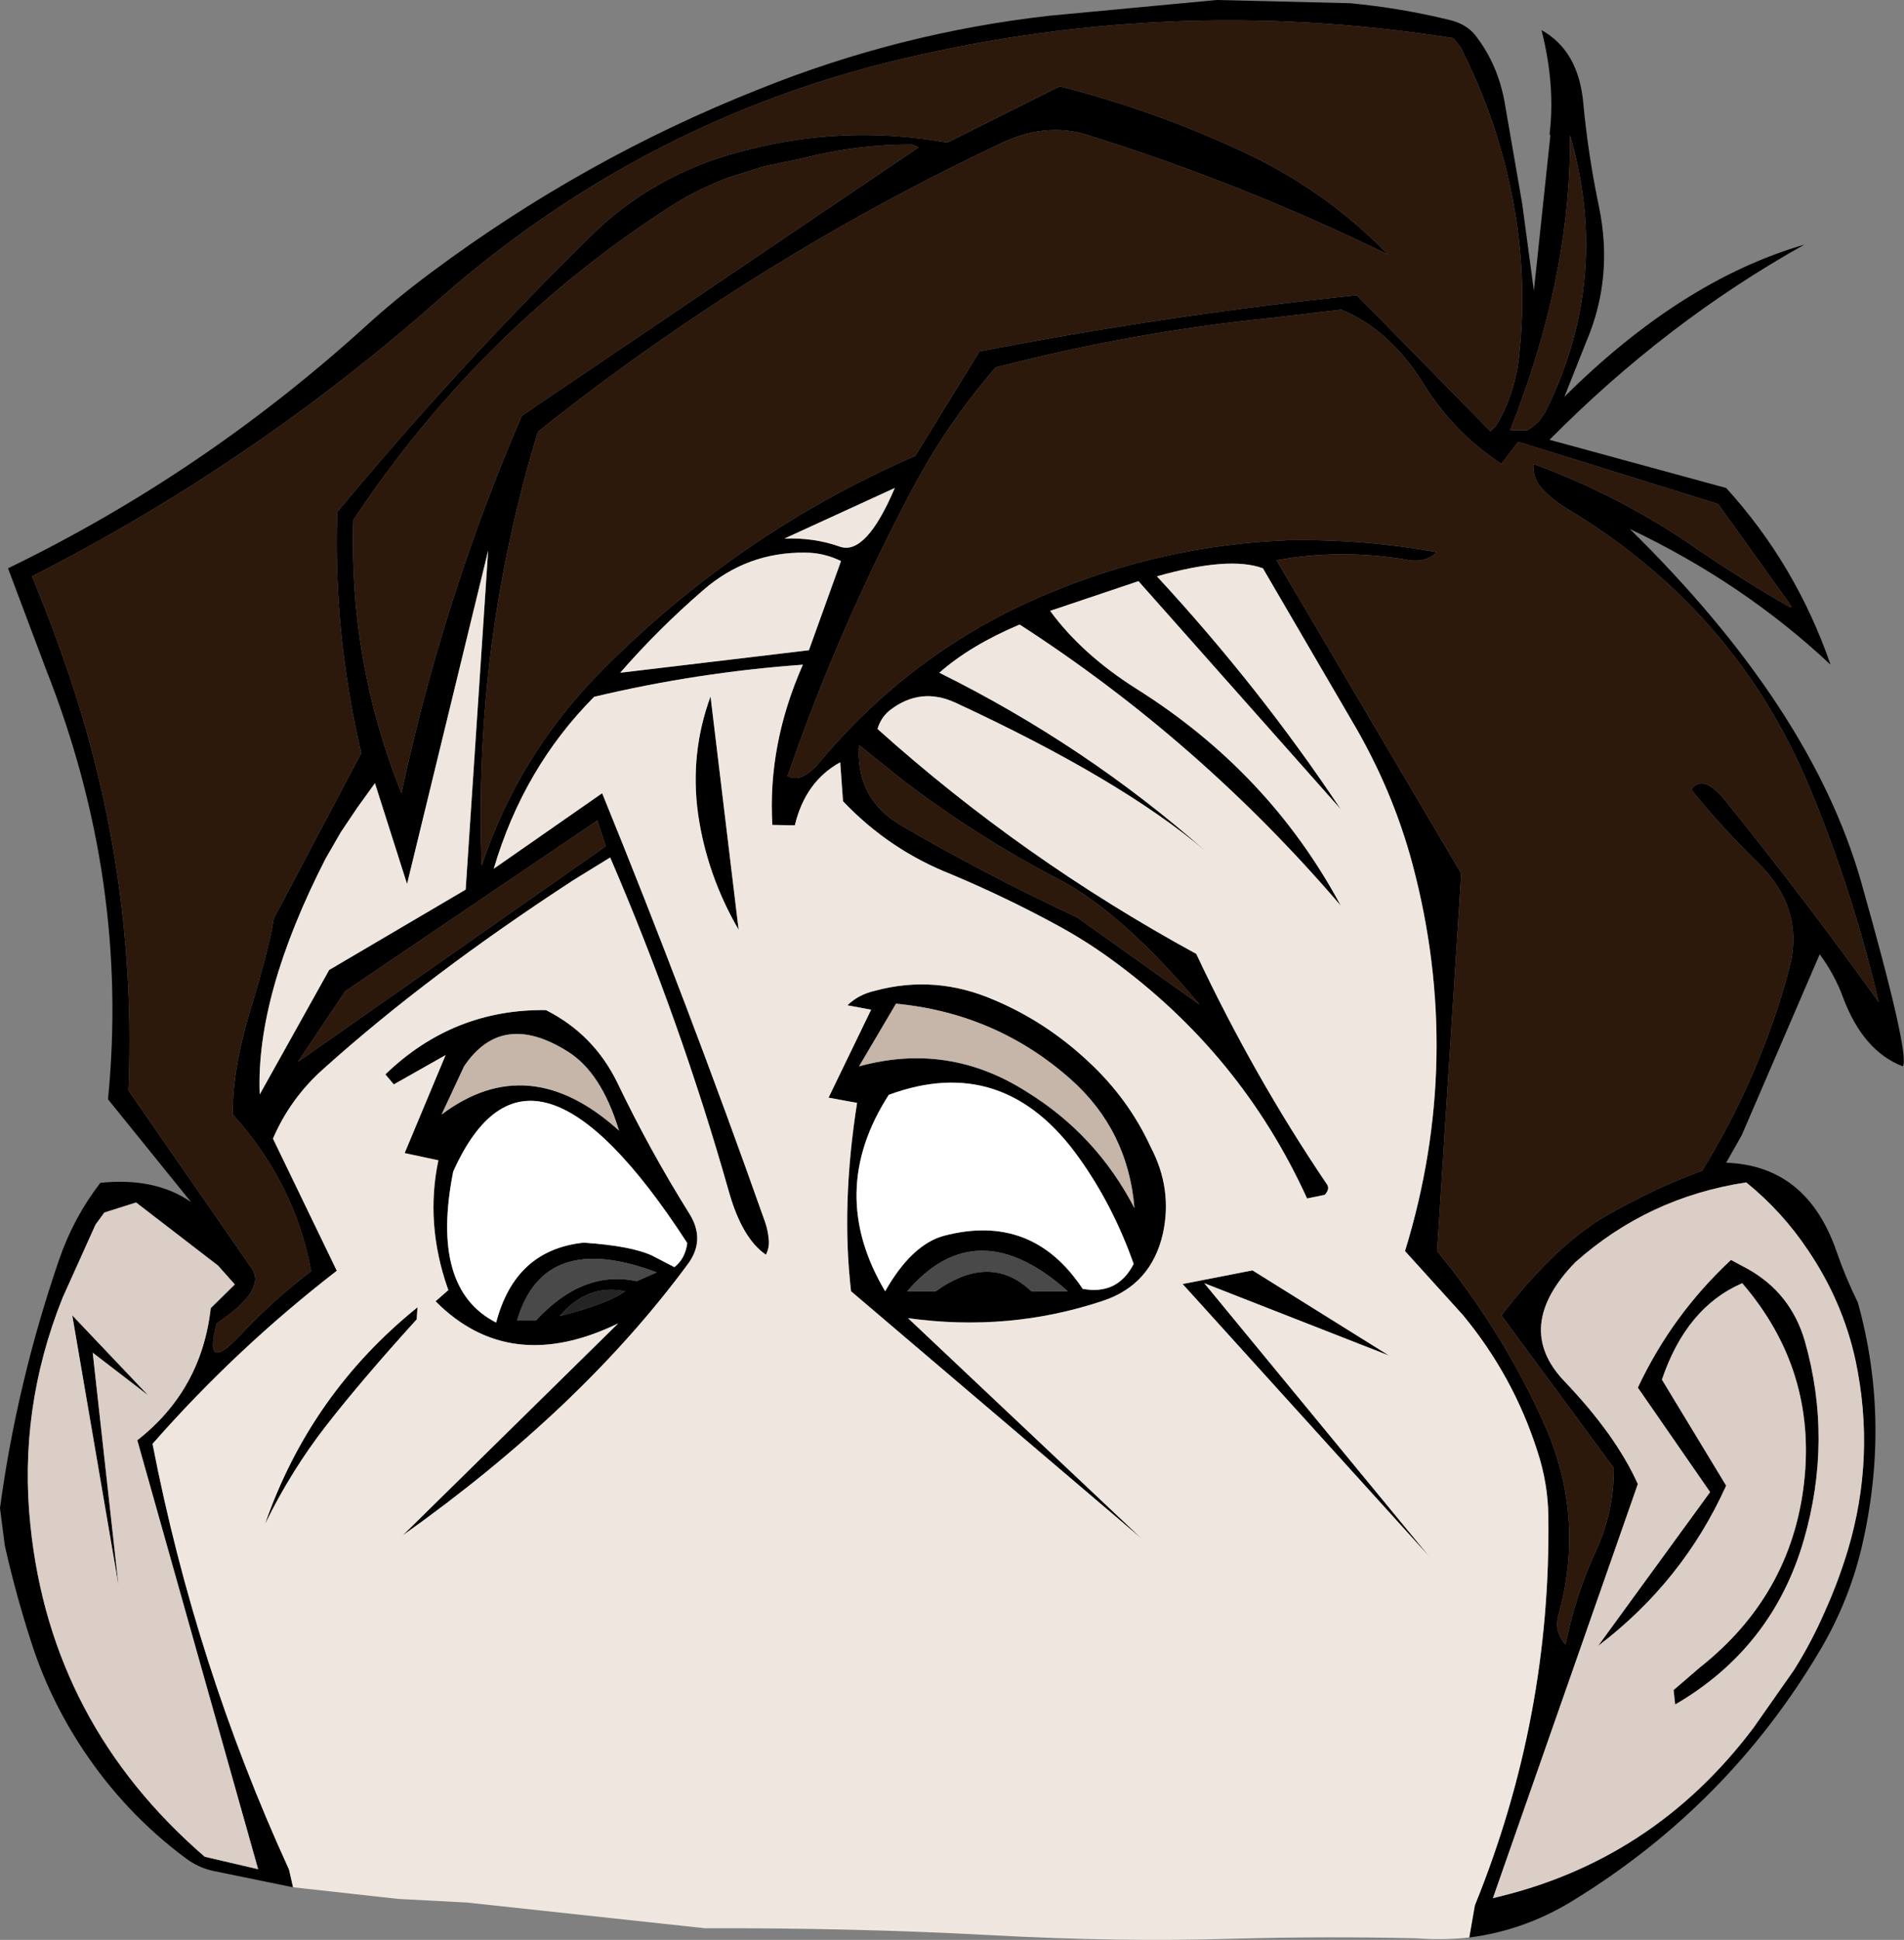
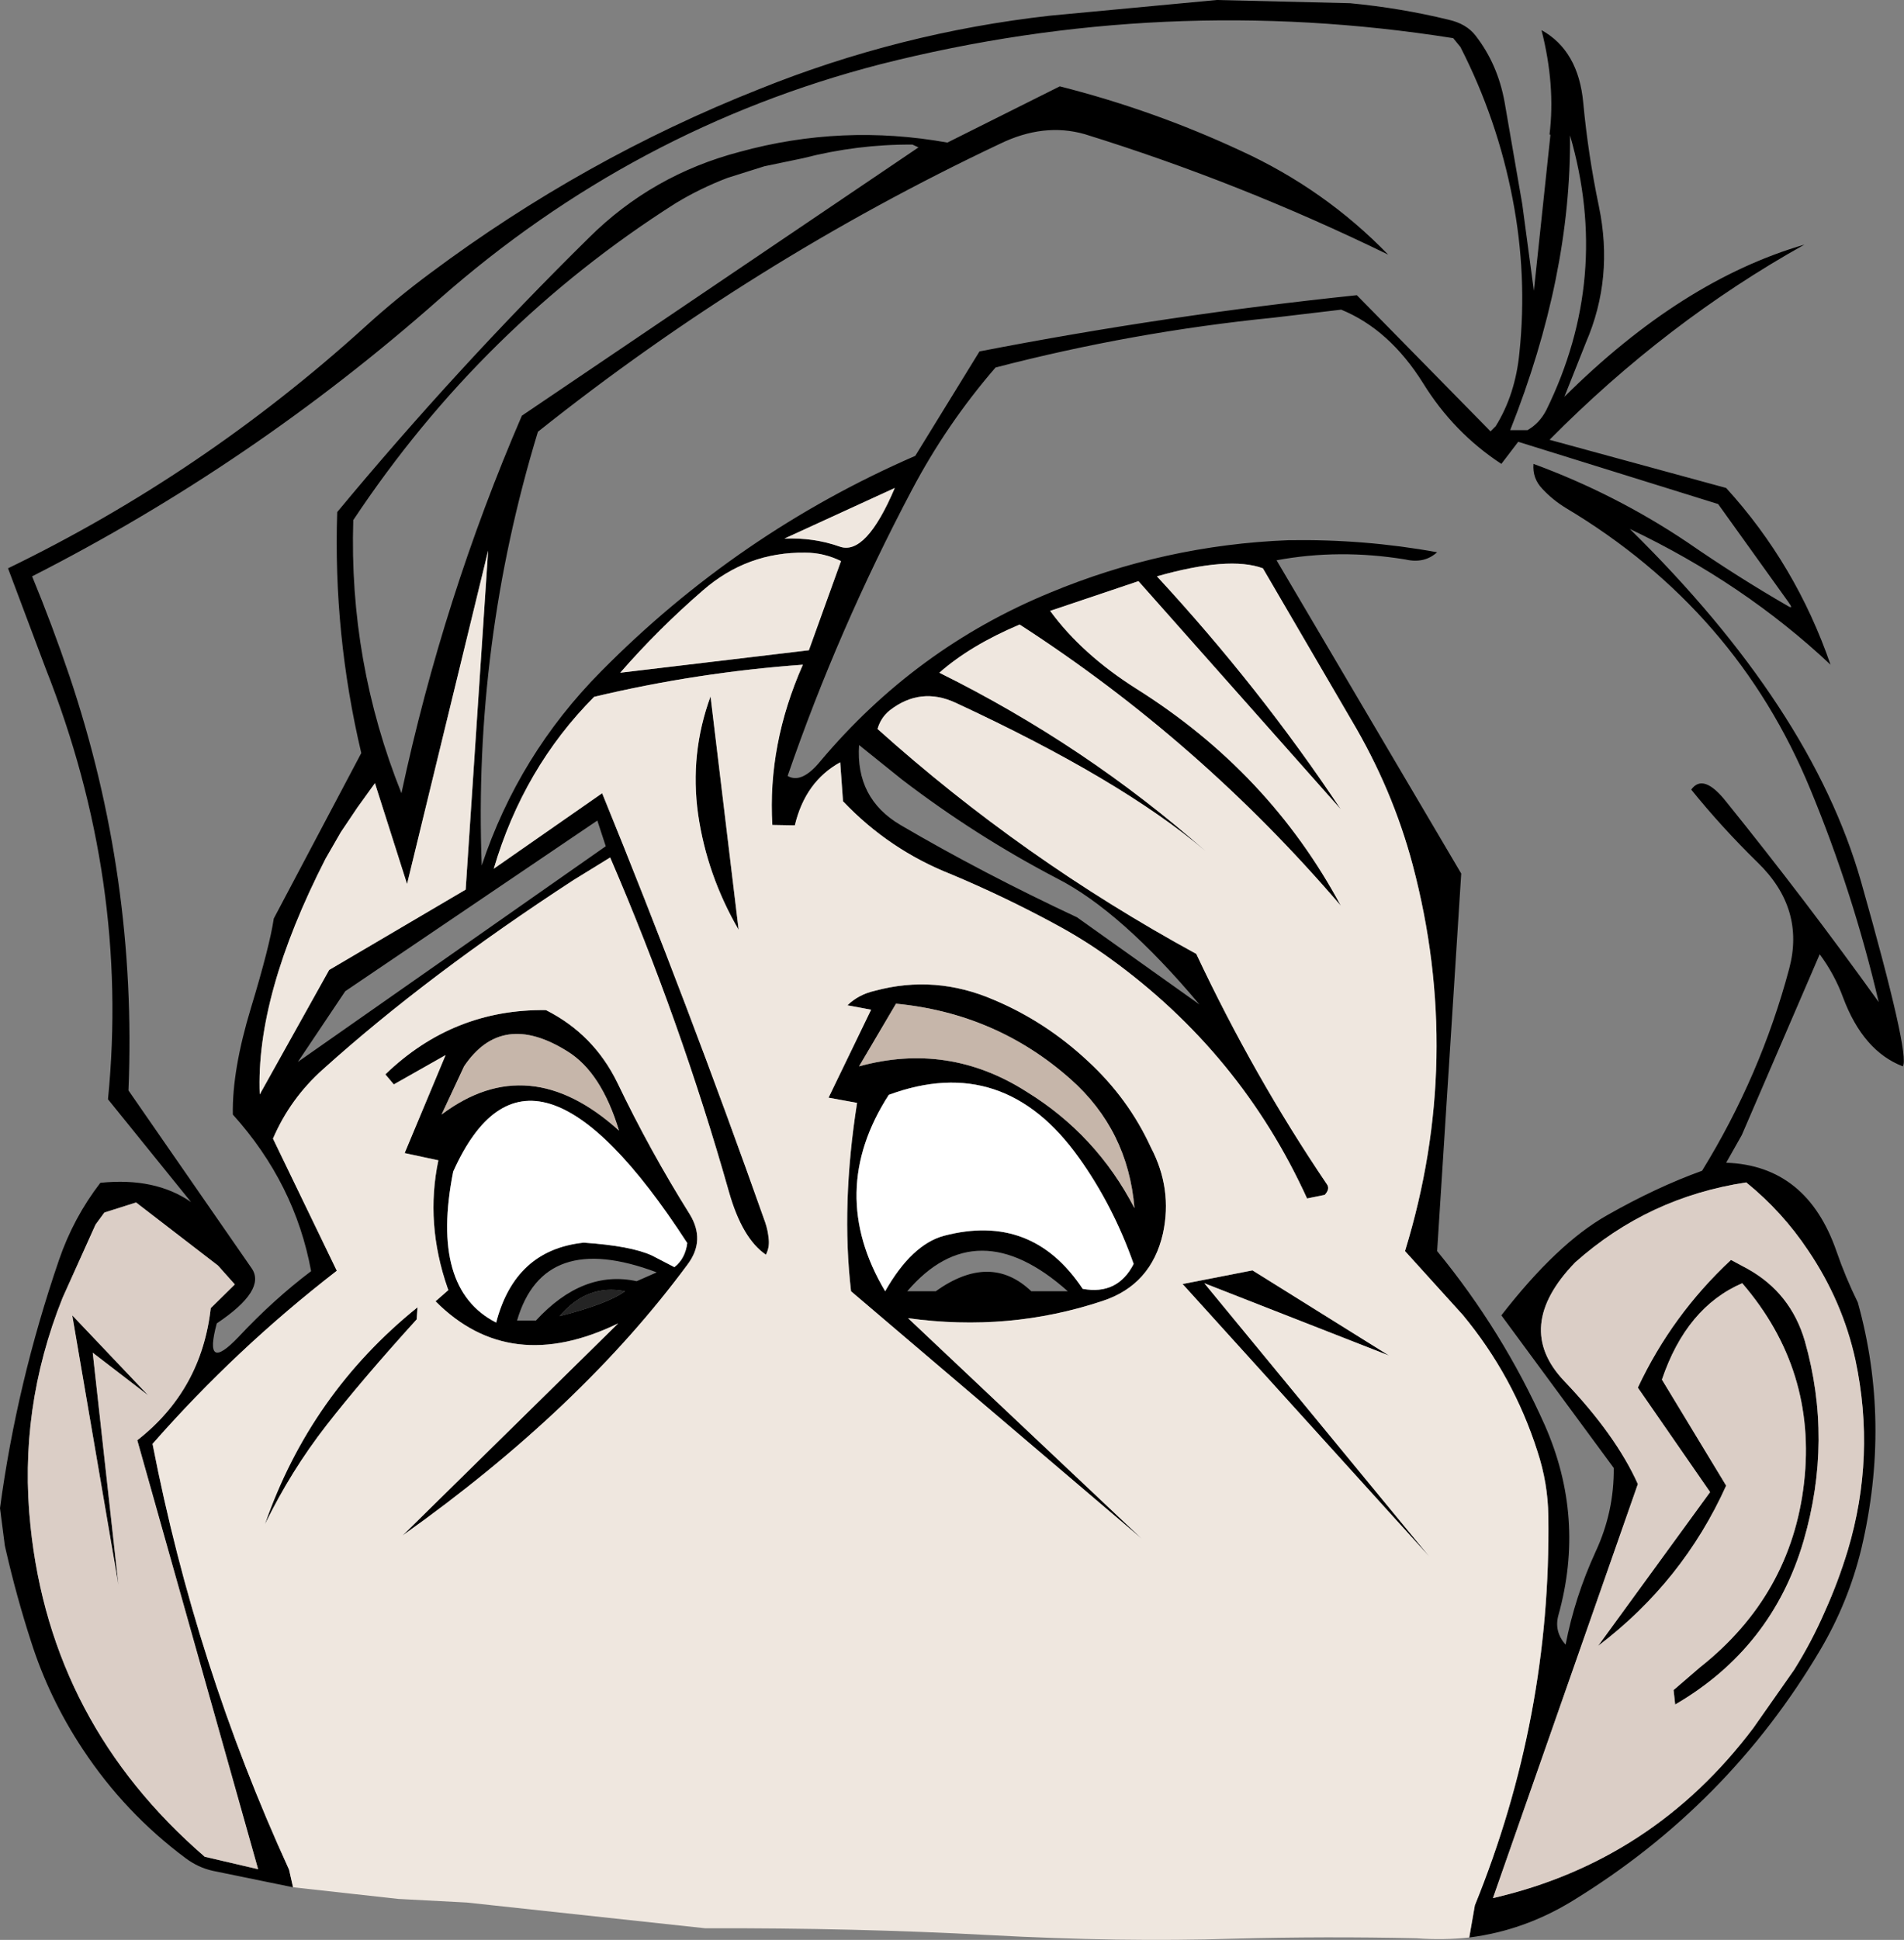
<svg xmlns="http://www.w3.org/2000/svg" height="241.5px" width="237.15px">
  <rect width="100%" height="100%" fill="#808080" stroke="none" />
  <g transform="matrix(1.0, 0.0, 0.0, 1.0, 133.0, 200.75)">
    <path d="M-96.5 34.2 L-106.5 32.15 Q-108.3 31.75 -109.85 30.6 -117.45 24.95 -122.7 17.0 -126.9 10.65 -129.15 3.55 -130.95 -2.0 -132.3 -7.9 L-132.4 -8.35 -133.0 -13.0 Q-130.9 -28.6 -125.65 -43.9 -123.85 -49.15 -120.5 -53.5 -113.65 -54.2 -109.2 -51.1 L-119.55 -63.9 Q-116.85 -91.1 -127.3 -117.5 L-132.0 -130.0 Q-107.75 -141.75 -87.55 -160.05 -83.65 -163.6 -79.4 -166.75 -60.3 -181.0 -38.45 -189.65 -20.95 -196.7 -2.2 -198.8 L18.55 -200.75 35.15 -200.35 Q41.45 -199.75 47.4 -198.3 49.65 -197.8 50.8 -196.3 53.55 -192.75 54.4 -188.05 L56.6 -175.35 58.05 -164.55 60.1 -183.85 60.1 -184.0 60.0 -184.0 Q60.75 -190.15 59.0 -197.0 63.6 -194.45 64.2 -187.95 64.8 -181.5 66.15 -175.05 68.0 -166.15 64.55 -158.15 L61.85 -151.35 Q76.45 -165.85 91.75 -170.3 74.55 -160.7 60.0 -146.0 L82.0 -140.0 Q90.7 -130.45 95.0 -118.0 84.2 -128.15 70.0 -134.9 92.6 -112.7 98.8 -91.0 104.95 -69.3 104.0 -68.0 99.05 -69.9 96.55 -76.6 95.5 -79.45 93.65 -81.95 L83.95 -59.45 82.0 -56.0 Q92.05 -55.65 95.75 -44.95 96.85 -41.75 98.4 -38.6 102.55 -23.7 98.85 -8.0 97.25 -1.35 93.75 4.6 82.3 24.0 62.85 35.9 56.8 39.6 50.0 40.45 L50.7 36.45 Q60.2 13.05 59.85 -12.0 59.8 -16.1 58.5 -20.05 55.5 -29.45 49.2 -37.05 L42.0 -45.0 Q49.35 -68.95 42.95 -93.1 40.45 -102.5 35.3 -111.15 L24.3 -130.0 Q20.1 -131.55 11.1 -129.0 23.95 -115.1 34.0 -100.0 L8.8 -128.4 -2.2 -124.7 Q1.75 -119.3 8.55 -115.0 25.1 -104.6 34.0 -88.0 16.45 -108.5 -6.0 -123.0 -12.15 -120.4 -16.0 -117.0 2.25 -107.95 17.15 -94.8 6.65 -103.7 -13.95 -113.25 -18.35 -115.3 -22.2 -112.3 -23.3 -111.4 -23.7 -110.0 -5.65 -93.8 16.0 -82.0 23.15 -66.8 32.25 -53.35 32.7 -52.75 32.0 -52.0 L29.8 -51.55 Q21.55 -69.65 5.3 -81.4 2.0 -83.8 -1.75 -85.8 -7.95 -89.15 -14.5 -91.9 -22.25 -94.95 -28.0 -101.0 L-28.35 -105.85 Q-32.7 -103.45 -34.0 -98.0 L-36.8 -98.05 Q-37.4 -108.05 -33.0 -118.0 -46.2 -117.05 -59.0 -114.0 -67.8 -105.15 -71.5 -92.6 L-58.0 -102.0 Q-47.3 -75.75 -37.7 -48.6 -37.35 -47.6 -37.25 -46.45 -37.15 -45.45 -37.6 -44.55 -40.55 -46.55 -42.2 -52.35 -48.25 -73.7 -57.0 -94.0 L-61.55 -91.2 Q-79.75 -79.35 -92.75 -67.65 -96.85 -64.0 -99.0 -59.0 L-91.05 -42.55 Q-103.6 -32.85 -114.0 -21.0 -108.65 6.55 -97.0 32.0 L-96.5 34.2 M48.9 -194.9 L48.0 -196.0 Q12.0 -201.7 -23.35 -192.75 -54.1 -184.8 -78.3 -163.5 -101.5 -143.0 -129.0 -129.0 -126.5 -122.95 -124.35 -116.6 -115.9 -91.5 -117.0 -65.0 L-101.65 -42.85 Q-99.8 -40.15 -106.0 -36.0 -107.7 -29.7 -103.3 -34.3 -98.95 -38.95 -94.25 -42.5 -96.25 -53.4 -104.0 -62.0 -104.1 -67.5 -101.75 -75.25 -99.4 -83.0 -98.9 -86.4 L-88.0 -107.0 Q-91.5 -121.8 -91.0 -137.0 -76.1 -154.95 -59.65 -171.15 -51.75 -179.0 -40.85 -181.85 -28.1 -185.35 -15.0 -183.0 L-1.0 -190.0 Q10.65 -187.05 21.5 -182.0 32.0 -177.2 39.9 -169.05 21.45 -178.05 2.1 -184.05 -3.0 -185.5 -8.45 -182.85 -39.25 -168.3 -66.0 -147.0 -74.05 -120.6 -73.0 -93.0 -68.4 -106.8 -58.15 -117.15 -41.1 -134.4 -19.0 -144.0 L-11.0 -157.0 Q12.45 -161.55 36.0 -164.0 L52.65 -147.05 53.3 -147.7 Q55.75 -151.65 56.25 -156.85 57.25 -166.45 55.4 -176.0 53.5 -185.9 48.9 -194.9 M89.75 -125.8 L81.0 -138.0 56.1 -145.75 54.0 -143.0 Q48.05 -146.9 44.25 -153.05 40.05 -159.75 34.05 -162.2 L25.6 -161.2 Q8.15 -159.45 -9.0 -155.0 -15.1 -147.95 -19.45 -139.7 -28.65 -122.3 -34.9 -104.15 -33.15 -103.15 -30.85 -105.95 -19.0 -120.05 -2.25 -126.95 12.05 -132.9 27.5 -133.5 36.95 -133.65 46.0 -132.0 44.4 -130.55 42.05 -131.1 33.8 -132.45 26.0 -131.0 L49.0 -92.0 46.0 -45.0 Q54.2 -35.0 59.4 -23.35 64.5 -11.8 61.1 0.35 60.55 2.35 62.0 4.0 63.15 -1.95 65.75 -7.6 68.05 -12.55 68.0 -18.0 L54.0 -37.0 Q60.95 -45.95 67.15 -49.45 73.3 -52.95 79.0 -55.0 86.3 -66.85 89.85 -80.15 91.85 -87.65 85.9 -93.4 81.45 -97.75 77.65 -102.45 79.15 -104.55 82.0 -100.95 91.85 -88.75 101.0 -76.0 97.8 -89.65 92.5 -102.45 83.3 -124.8 62.05 -137.5 60.4 -138.5 59.1 -139.9 57.85 -141.2 58.0 -143.0 68.2 -139.25 77.15 -133.25 83.45 -128.9 89.7 -125.3 90.45 -124.85 89.75 -125.8 M62.55 -183.9 Q62.7 -166.35 55.1 -147.2 L57.25 -147.2 Q58.75 -148.05 59.6 -149.7 67.7 -166.2 62.55 -183.9 M1.15 -86.55 L16.4 -75.7 Q6.6 -87.35 -1.35 -91.4 -11.5 -96.7 -20.65 -103.7 L-26.0 -108.0 Q-26.45 -101.35 -20.85 -98.05 -10.7 -92.1 1.15 -86.55 M10.35 -57.9 Q13.05 -52.75 11.85 -47.2 10.4 -40.8 4.35 -38.8 -7.35 -34.9 -19.9 -36.65 L9.2 -9.2 -27.0 -40.0 Q-28.25 -50.75 -26.25 -63.45 L-29.8 -64.1 -24.5 -75.05 -27.45 -75.6 Q-26.05 -76.95 -24.05 -77.4 -16.5 -79.45 -9.15 -76.25 -2.75 -73.55 2.5 -68.65 7.55 -64.0 10.35 -57.9 M8.3 -50.35 Q7.5 -60.05 0.35 -66.4 -8.9 -74.6 -21.4 -75.8 L-26.0 -68.0 Q-14.9 -71.05 -5.15 -64.85 3.55 -59.5 8.3 -50.35 M1.85 -40.3 Q6.2 -39.5 8.2 -43.4 5.65 -50.65 1.4 -56.6 -7.95 -69.75 -22.3 -64.45 -30.1 -52.35 -22.75 -40.0 -19.45 -45.8 -15.45 -46.9 -4.45 -49.8 1.85 -40.3 M40.0 -32.0 L17.0 -41.0 45.0 -7.0 14.3 -40.9 23.0 -42.6 40.0 -32.0 M61.85 -28.8 Q68.25 -22.1 71.0 -16.0 L52.95 35.55 Q72.9 30.95 85.4 14.35 L90.45 7.15 Q92.65 3.65 94.3 -0.15 95.95 -3.8 97.15 -7.75 100.65 -19.45 98.1 -31.45 96.5 -38.75 92.2 -45.1 89.0 -49.9 84.5 -53.55 72.3 -51.7 63.2 -43.6 55.4 -35.55 61.85 -28.8 M71.0 -28.0 Q75.25 -37.05 82.6 -43.9 L84.65 -42.8 Q90.05 -39.8 91.8 -33.8 95.3 -21.5 91.65 -8.95 87.75 4.4 75.65 11.45 L75.45 9.65 78.7 6.85 Q90.1 -2.15 91.7 -16.15 93.3 -30.2 84.0 -41.0 77.05 -38.0 74.0 -29.0 L82.0 -15.8 Q76.6 -3.85 66.05 4.15 L80.0 -15.0 71.0 -28.0 M-18.6 -182.4 L-19.35 -182.75 Q-26.2 -182.8 -33.0 -181.05 L-37.8 -180.05 -42.4 -178.6 Q-45.8 -177.3 -48.85 -175.45 -72.95 -160.15 -89.0 -136.0 -89.55 -118.35 -83.0 -102.0 -77.8 -126.3 -68.0 -149.0 L-18.6 -182.4 M-45.45 -127.25 Q-51.0 -122.45 -55.75 -117.0 L-32.25 -119.8 -28.25 -130.9 Q-30.4 -131.95 -32.7 -131.95 -39.95 -132.05 -45.45 -127.25 M-44.5 -114.05 L-41.0 -85.0 Q-44.95 -91.8 -46.05 -99.4 -47.1 -106.95 -44.5 -114.05 M-86.3 -103.25 L-88.5 -100.2 -90.55 -97.15 -92.45 -93.85 Q-101.15 -76.85 -100.65 -64.5 L-92.0 -80.0 -75.0 -90.0 -72.2 -132.2 -82.3 -90.7 -86.3 -103.25 M-28.4 -132.7 Q-25.15 -131.55 -21.55 -140.0 L-35.3 -133.7 Q-31.65 -133.85 -28.4 -132.7 M-116.05 -51.05 L-120.0 -49.8 -121.1 -48.3 -125.2 -39.2 Q-130.75 -25.35 -129.2 -10.75 -126.65 13.85 -107.5 30.4 L-100.85 31.95 -115.9 -21.45 Q-107.9 -27.7 -106.75 -37.9 L-103.75 -40.85 -105.85 -43.2 -116.05 -51.05 M-85.0 -67.0 Q-76.55 -75.15 -65.0 -75.0 -59.05 -72.0 -56.1 -65.95 -52.05 -57.5 -47.1 -49.6 -45.1 -46.35 -47.35 -43.35 -60.6 -25.4 -82.85 -9.6 L-56.0 -36.0 Q-69.5 -29.45 -78.75 -38.75 L-77.15 -40.15 -77.25 -40.4 Q-80.05 -48.45 -78.4 -56.3 L-82.6 -57.2 -77.5 -69.4 -83.95 -65.75 -85.0 -67.0 M-90.0 -77.35 L-95.9 -68.55 -57.55 -95.4 -58.6 -98.6 -90.0 -77.35 M-121.45 -32.35 L-118.25 -3.45 -124.0 -37.0 -114.55 -27.05 -121.45 -32.35 M-100.0 -11.0 Q-94.35 -27.25 -81.0 -38.0 L-81.1 -36.5 Q-87.95 -28.95 -92.35 -23.3 -96.75 -17.65 -100.0 -11.0 M-62.3 -69.85 Q-70.5 -75.0 -75.2 -68.0 L-78.0 -62.0 Q-67.15 -70.15 -55.9 -60.0 -58.1 -67.25 -62.3 -69.85 M-51.8 -44.45 L-49.0 -43.0 Q-47.65 -44.05 -47.4 -46.0 -67.0 -76.2 -76.55 -54.9 -79.45 -40.3 -71.2 -36.1 -68.85 -45.15 -60.3 -46.05 -54.4 -45.65 -51.8 -44.45 M-53.7 -41.25 L-51.2 -42.35 Q-65.3 -47.65 -68.6 -36.35 L-66.25 -36.35 Q-60.4 -42.7 -53.7 -41.25 M-55.15 -40.0 Q-59.85 -40.95 -63.3 -36.9 -57.25 -38.45 -55.15 -40.0 M-20.0 -40.0 L-16.45 -40.0 Q-9.65 -44.85 -4.55 -40.0 L0.0 -40.0 Q-11.35 -50.1 -20.0 -40.0" fill="#000000" fill-rule="evenodd" stroke="none" />
-     <path d="M60.0 -184.0 L60.1 -184.0 60.1 -183.85 60.0 -184.0 M89.75 -125.8 Q90.45 -124.85 89.7 -125.3 83.45 -128.9 77.15 -133.25 68.2 -139.25 58.0 -143.0 57.85 -141.2 59.1 -139.9 60.4 -138.5 62.05 -137.5 83.3 -124.8 92.5 -102.45 97.8 -89.65 101.0 -76.0 91.85 -88.75 82.0 -100.95 79.15 -104.55 77.65 -102.45 81.45 -97.75 85.9 -93.4 91.85 -87.65 89.85 -80.15 86.3 -66.85 79.0 -55.0 73.3 -52.95 67.15 -49.45 60.95 -45.95 54.0 -37.0 L68.0 -18.0 Q68.05 -12.55 65.75 -7.6 63.15 -1.95 62.0 4.0 60.55 2.35 61.1 0.35 64.5 -11.8 59.4 -23.35 54.2 -35.0 46.0 -45.0 L49.0 -92.0 26.0 -131.0 Q33.8 -132.45 42.05 -131.1 44.4 -130.55 46.0 -132.0 36.95 -133.65 27.5 -133.5 12.05 -132.9 -2.25 -126.95 -19.0 -120.05 -30.85 -105.95 -33.15 -103.15 -34.9 -104.15 -28.65 -122.3 -19.45 -139.7 -15.1 -147.95 -9.0 -155.0 8.15 -159.45 25.6 -161.2 L34.05 -162.2 Q40.05 -159.75 44.25 -153.05 48.05 -146.9 54.0 -143.0 L56.1 -145.75 81.0 -138.0 89.75 -125.8 M48.9 -194.9 Q53.5 -185.9 55.4 -176.0 57.25 -166.45 56.25 -156.85 55.75 -151.65 53.3 -147.7 L52.65 -147.05 36.0 -164.0 Q12.45 -161.55 -11.0 -157.0 L-19.0 -144.0 Q-41.1 -134.4 -58.15 -117.15 -68.4 -106.8 -73.0 -93.0 -74.05 -120.6 -66.0 -147.0 -39.25 -168.3 -8.45 -182.85 -3.0 -185.5 2.1 -184.05 21.45 -178.05 39.9 -169.05 32.0 -177.2 21.5 -182.0 10.65 -187.05 -1.0 -190.0 L-15.0 -183.0 Q-28.1 -185.35 -40.85 -181.85 -51.75 -179.0 -59.65 -171.15 -76.1 -154.95 -91.0 -137.0 -91.5 -121.8 -88.0 -107.0 L-98.9 -86.4 Q-99.4 -83.0 -101.75 -75.25 -104.1 -67.5 -104.0 -62.0 -96.25 -53.4 -94.25 -42.5 -98.95 -38.95 -103.3 -34.3 -107.7 -29.7 -106.0 -36.0 -99.8 -40.15 -101.65 -42.85 L-117.0 -65.0 Q-115.9 -91.5 -124.35 -116.6 -126.5 -122.95 -129.0 -129.0 -101.5 -143.0 -78.3 -163.5 -54.1 -184.8 -23.35 -192.75 12.0 -201.7 48.0 -196.0 L48.9 -194.9 M62.55 -183.9 Q67.7 -166.2 59.6 -149.7 58.75 -148.05 57.25 -147.2 L55.1 -147.2 Q62.7 -166.35 62.55 -183.9 M1.15 -86.55 Q-10.7 -92.1 -20.85 -98.05 -26.45 -101.35 -26.0 -108.0 L-20.65 -103.7 Q-11.5 -96.7 -1.35 -91.4 6.6 -87.35 16.4 -75.7 L1.15 -86.55 M-18.6 -182.4 L-68.0 -149.0 Q-77.8 -126.3 -83.0 -102.0 -89.55 -118.35 -89.0 -136.0 -72.95 -160.15 -48.85 -175.45 -45.8 -177.3 -42.4 -178.6 L-37.8 -180.05 -33.0 -181.05 Q-26.2 -182.8 -19.35 -182.75 L-18.6 -182.4 M-90.0 -77.35 L-58.6 -98.6 -57.55 -95.4 -95.9 -68.55 -90.0 -77.35" fill="#2d180c" fill-rule="evenodd" stroke="none" />
    <path d="M-96.5 34.2 L-97.0 32.0 Q-108.65 6.55 -114.0 -21.0 -103.6 -32.85 -91.05 -42.55 L-99.0 -59.0 Q-96.85 -64.0 -92.75 -67.65 -79.75 -79.35 -61.55 -91.2 L-57.0 -94.0 Q-48.25 -73.7 -42.2 -52.35 -40.55 -46.55 -37.6 -44.55 -37.15 -45.45 -37.25 -46.45 -37.35 -47.6 -37.7 -48.6 -47.3 -75.75 -58.0 -102.0 L-71.5 -92.6 Q-67.8 -105.15 -59.0 -114.0 -46.2 -117.05 -33.0 -118.0 -37.4 -108.05 -36.8 -98.05 L-34.0 -98.0 Q-32.7 -103.45 -28.35 -105.85 L-28.0 -101.0 Q-22.25 -94.95 -14.5 -91.9 -7.95 -89.15 -1.75 -85.8 2.0 -83.8 5.3 -81.4 21.55 -69.65 29.8 -51.55 L32.0 -52.0 Q32.7 -52.75 32.25 -53.35 23.15 -66.8 16.0 -82.0 -5.65 -93.8 -23.7 -110.0 -23.3 -111.4 -22.2 -112.3 -18.35 -115.3 -13.95 -113.25 6.65 -103.7 17.15 -94.8 2.25 -107.95 -16.0 -117.0 -12.15 -120.4 -6.0 -123.0 16.45 -108.5 34.0 -88.0 25.1 -104.6 8.55 -115.0 1.75 -119.3 -2.2 -124.7 L8.8 -128.4 34.0 -100.0 Q23.95 -115.1 11.1 -129.0 20.1 -131.55 24.3 -130.0 L35.3 -111.15 Q40.45 -102.5 42.95 -93.1 49.35 -68.95 42.0 -45.0 L49.2 -37.05 Q55.5 -29.45 58.5 -20.05 59.8 -16.1 59.85 -12.0 60.2 13.05 50.7 36.45 L50.0 40.45 Q46.8 40.8 43.4 40.55 32.1 40.3 20.65 40.6 6.65 41.05 -9.85 40.15 -26.35 39.25 -45.2 39.3 L-74.85 36.1 -83.4 35.65 -96.5 34.2 M10.35 -57.9 Q7.55 -64.0 2.5 -68.65 -2.75 -73.55 -9.15 -76.25 -16.5 -79.45 -24.05 -77.4 -26.05 -76.95 -27.45 -75.6 L-24.5 -75.05 -29.8 -64.1 -26.25 -63.45 Q-28.25 -50.75 -27.0 -40.0 L9.2 -9.2 -19.9 -36.65 Q-7.35 -34.9 4.35 -38.8 10.4 -40.8 11.85 -47.2 13.05 -52.75 10.35 -57.9 M40.0 -32.0 L23.0 -42.6 14.3 -40.9 45.0 -7.0 17.0 -41.0 40.0 -32.0 M-45.45 -127.25 Q-39.95 -132.05 -32.7 -131.95 -30.4 -131.95 -28.25 -130.9 L-32.25 -119.8 -55.75 -117.0 Q-51.0 -122.45 -45.45 -127.25 M-44.5 -114.05 Q-47.1 -106.95 -46.05 -99.4 -44.95 -91.8 -41.0 -85.0 L-44.5 -114.05 M-28.4 -132.7 Q-31.65 -133.85 -35.3 -133.7 L-21.55 -140.0 Q-25.15 -131.55 -28.4 -132.7 M-86.3 -103.25 L-82.3 -90.7 -72.2 -132.2 -75.0 -90.0 -92.0 -80.0 -100.65 -64.5 Q-101.15 -76.85 -92.45 -93.85 L-90.55 -97.15 -88.5 -100.2 -86.3 -103.25 M-85.0 -67.0 L-83.95 -65.75 -77.5 -69.4 -82.6 -57.2 -78.4 -56.3 Q-80.05 -48.45 -77.25 -40.4 L-77.15 -40.15 -78.75 -38.75 Q-69.5 -29.45 -56.0 -36.0 L-82.85 -9.6 Q-60.6 -25.4 -47.35 -43.35 -45.1 -46.35 -47.1 -49.6 -52.05 -57.5 -56.1 -65.95 -59.05 -72.0 -65.0 -75.0 -76.55 -75.15 -85.0 -67.0 M-100.0 -11.0 Q-96.75 -17.65 -92.35 -23.3 -87.95 -28.95 -81.1 -36.5 L-81.0 -38.0 Q-94.35 -27.25 -100.0 -11.0" fill="#efe7df" fill-rule="evenodd" stroke="none" />
    <path d="M61.85 -28.8 Q55.4 -35.55 63.2 -43.6 72.3 -51.7 84.5 -53.55 89.0 -49.9 92.2 -45.1 96.5 -38.75 98.1 -31.45 100.65 -19.45 97.15 -7.75 95.95 -3.8 94.3 -0.15 92.65 3.65 90.45 7.15 L85.4 14.35 Q72.9 30.95 52.95 35.55 L71.0 -16.0 Q68.25 -22.1 61.85 -28.8 M71.0 -28.0 L80.0 -15.0 66.05 4.15 Q76.6 -3.85 82.0 -15.8 L74.0 -29.0 Q77.05 -38.0 84.0 -41.0 93.3 -30.2 91.7 -16.15 90.1 -2.15 78.7 6.85 L75.45 9.65 75.65 11.45 Q87.75 4.4 91.65 -8.95 95.3 -21.5 91.8 -33.8 90.05 -39.8 84.65 -42.8 L82.6 -43.9 Q75.25 -37.05 71.0 -28.0 M-116.05 -51.05 L-105.85 -43.2 -103.75 -40.85 -106.75 -37.9 Q-107.9 -27.7 -115.9 -21.45 L-100.85 31.95 -107.5 30.4 Q-126.65 13.85 -129.2 -10.75 -130.75 -25.35 -125.2 -39.2 L-121.1 -48.3 -120.0 -49.8 -116.05 -51.05 M-121.45 -32.35 L-114.55 -27.05 -124.0 -37.0 -118.25 -3.45 -121.45 -32.35" fill="#dbcec6" fill-rule="evenodd" stroke="none" />
    <path d="M1.85 -40.3 Q-4.45 -49.8 -15.45 -46.9 -19.45 -45.8 -22.75 -40.0 -30.1 -52.35 -22.3 -64.45 -7.95 -69.75 1.4 -56.6 5.65 -50.65 8.2 -43.4 6.2 -39.5 1.85 -40.3 M-51.8 -44.45 Q-54.4 -45.65 -60.3 -46.05 -68.85 -45.15 -71.2 -36.1 -79.45 -40.3 -76.55 -54.9 -67.0 -76.2 -47.4 -46.0 -47.65 -44.05 -49.0 -43.0 L-51.8 -44.45" fill="#ffffff" fill-rule="evenodd" stroke="none" />
    <path d="M8.3 -50.35 Q3.55 -59.5 -5.15 -64.85 -14.9 -71.05 -26.0 -68.0 L-21.4 -75.8 Q-8.9 -74.6 0.35 -66.4 7.5 -60.05 8.3 -50.35 M-62.3 -69.85 Q-58.1 -67.25 -55.9 -60.0 -67.15 -70.15 -78.0 -62.0 L-75.2 -68.0 Q-70.5 -75.0 -62.3 -69.85" fill="#c6b6aa" fill-rule="evenodd" stroke="none" />
-     <path d="M-53.7 -41.25 Q-60.4 -42.7 -66.25 -36.35 L-68.6 -36.35 Q-65.3 -47.65 -51.2 -42.35 L-53.7 -41.25 M-20.0 -40.0 Q-11.35 -50.1 0.0 -40.0 L-4.55 -40.0 Q-9.65 -44.85 -16.45 -40.0 L-20.0 -40.0" fill="#494949" fill-rule="evenodd" stroke="none" />
    <path d="M-55.15 -40.0 Q-57.25 -38.45 -63.3 -36.9 -59.85 -40.95 -55.15 -40.0" fill="#242424" fill-rule="evenodd" stroke="none" />
  </g>
</svg>